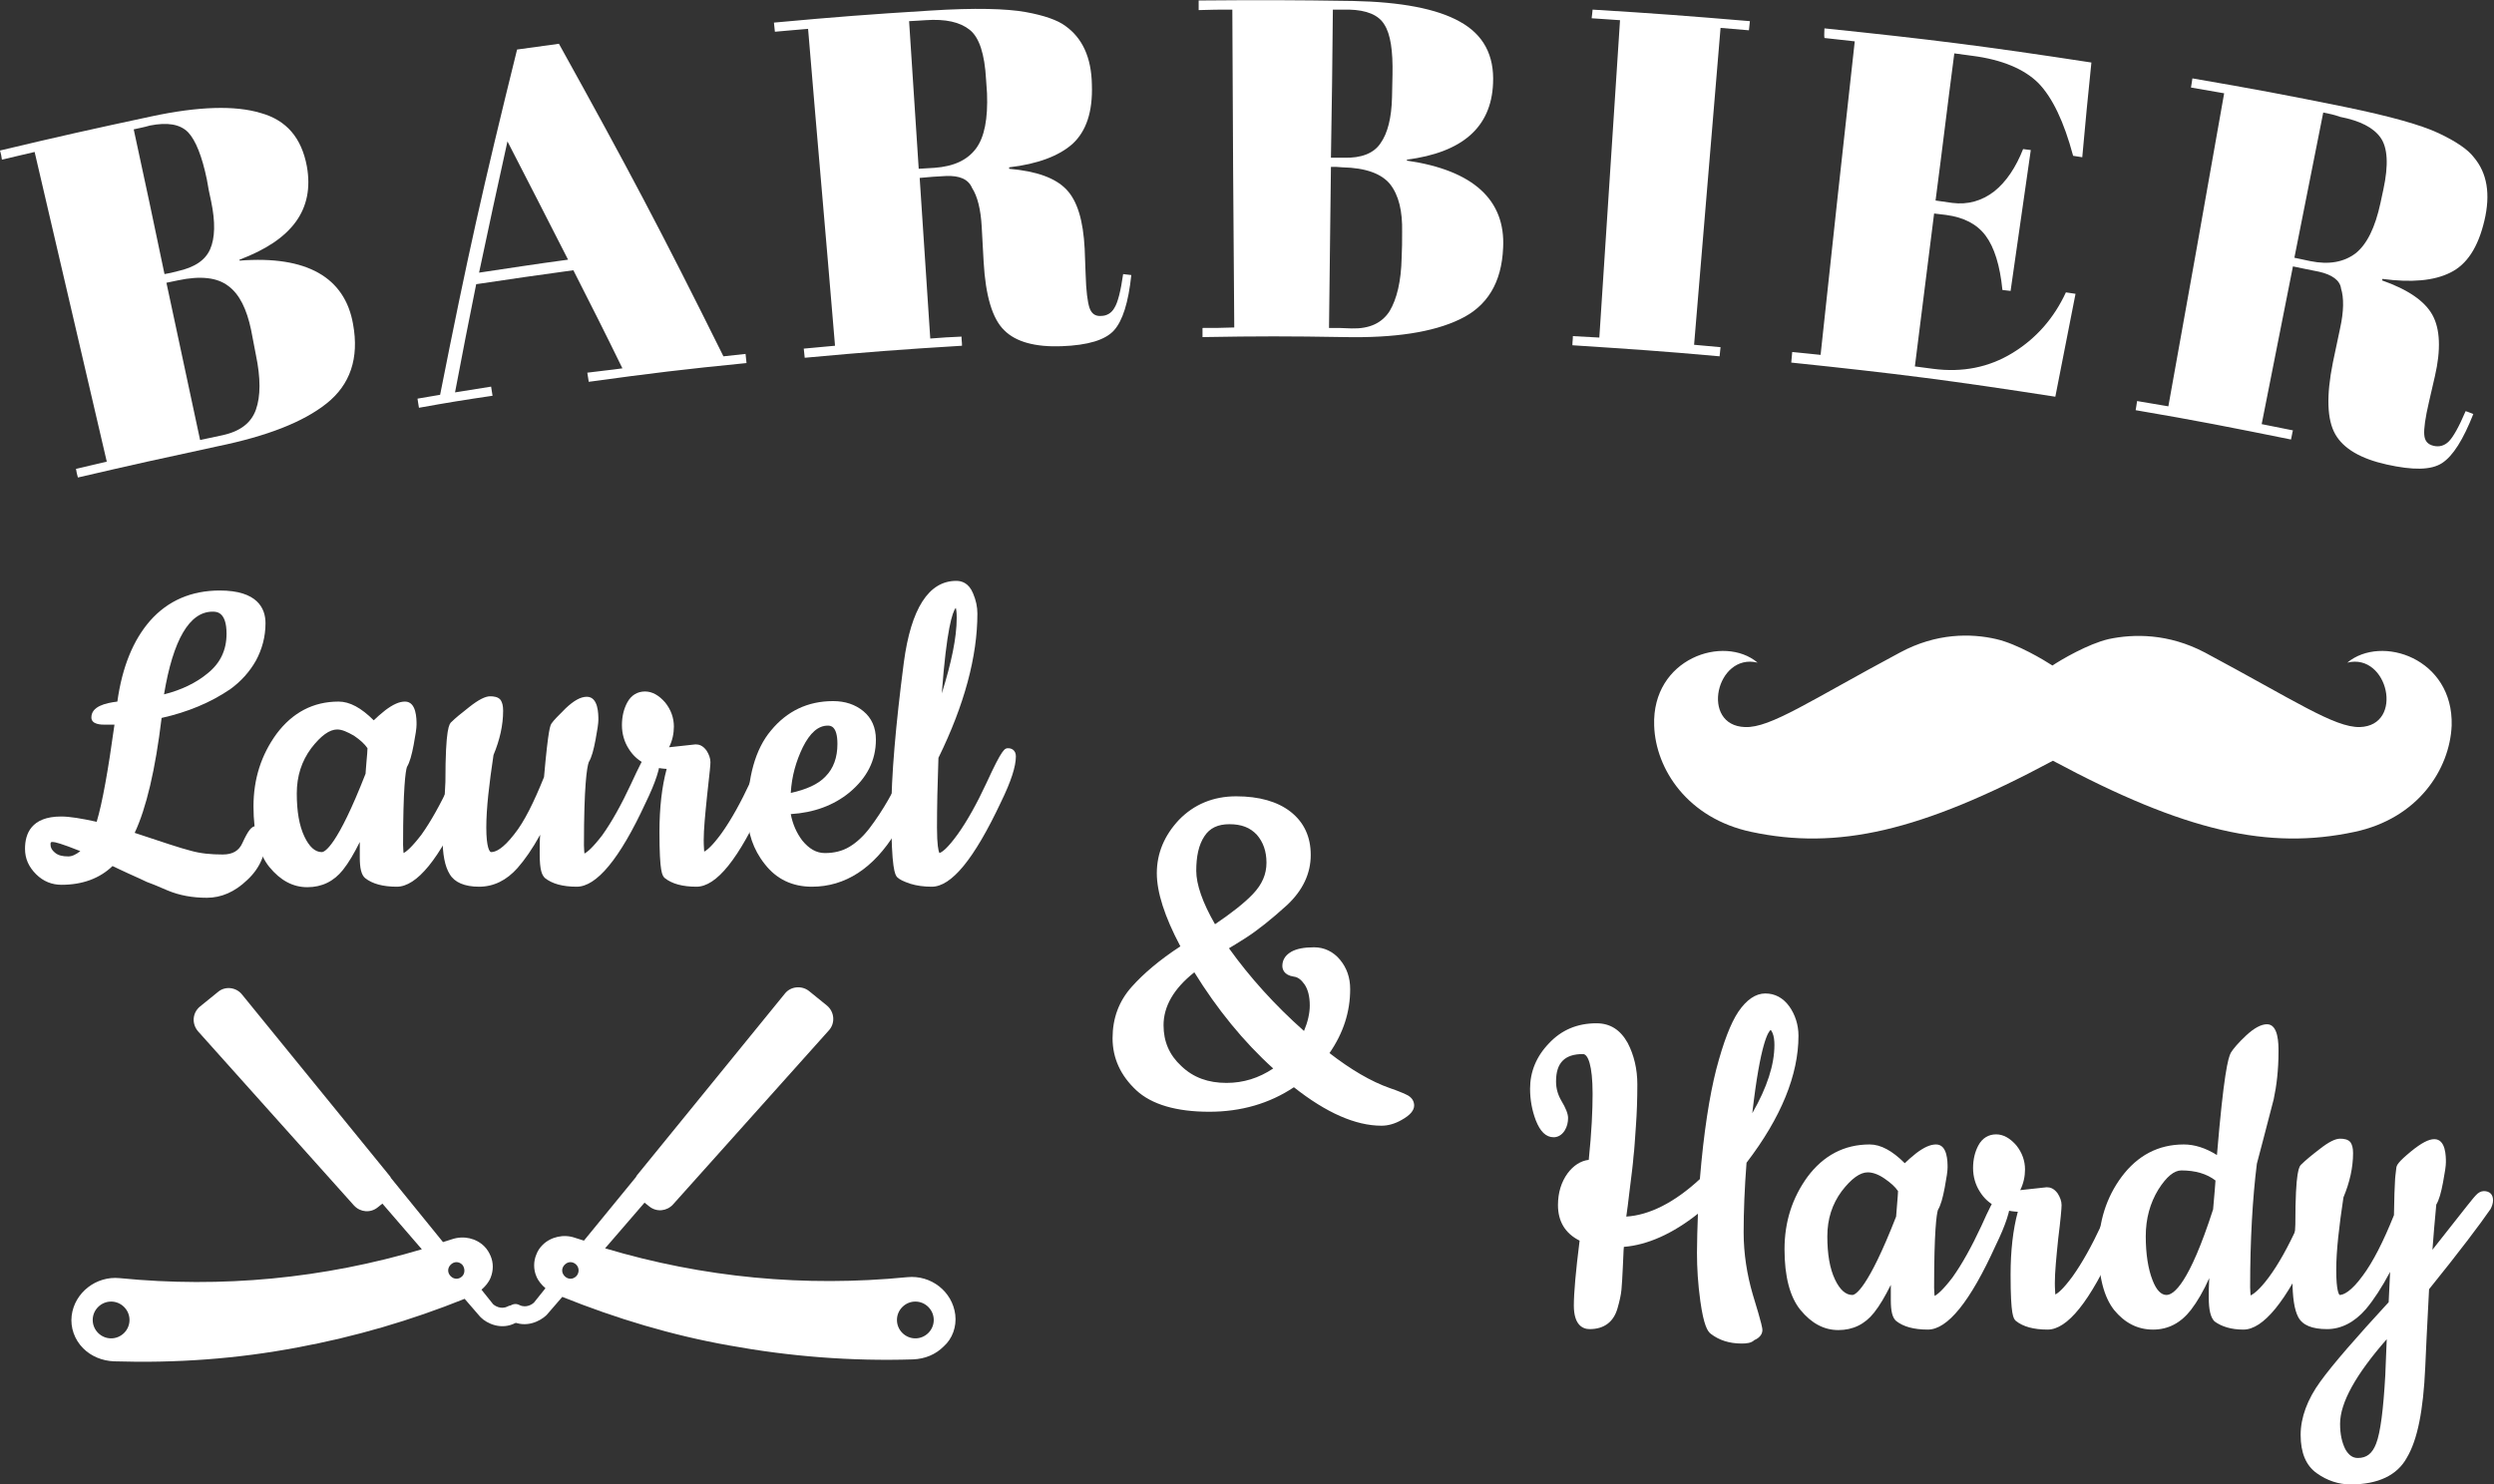
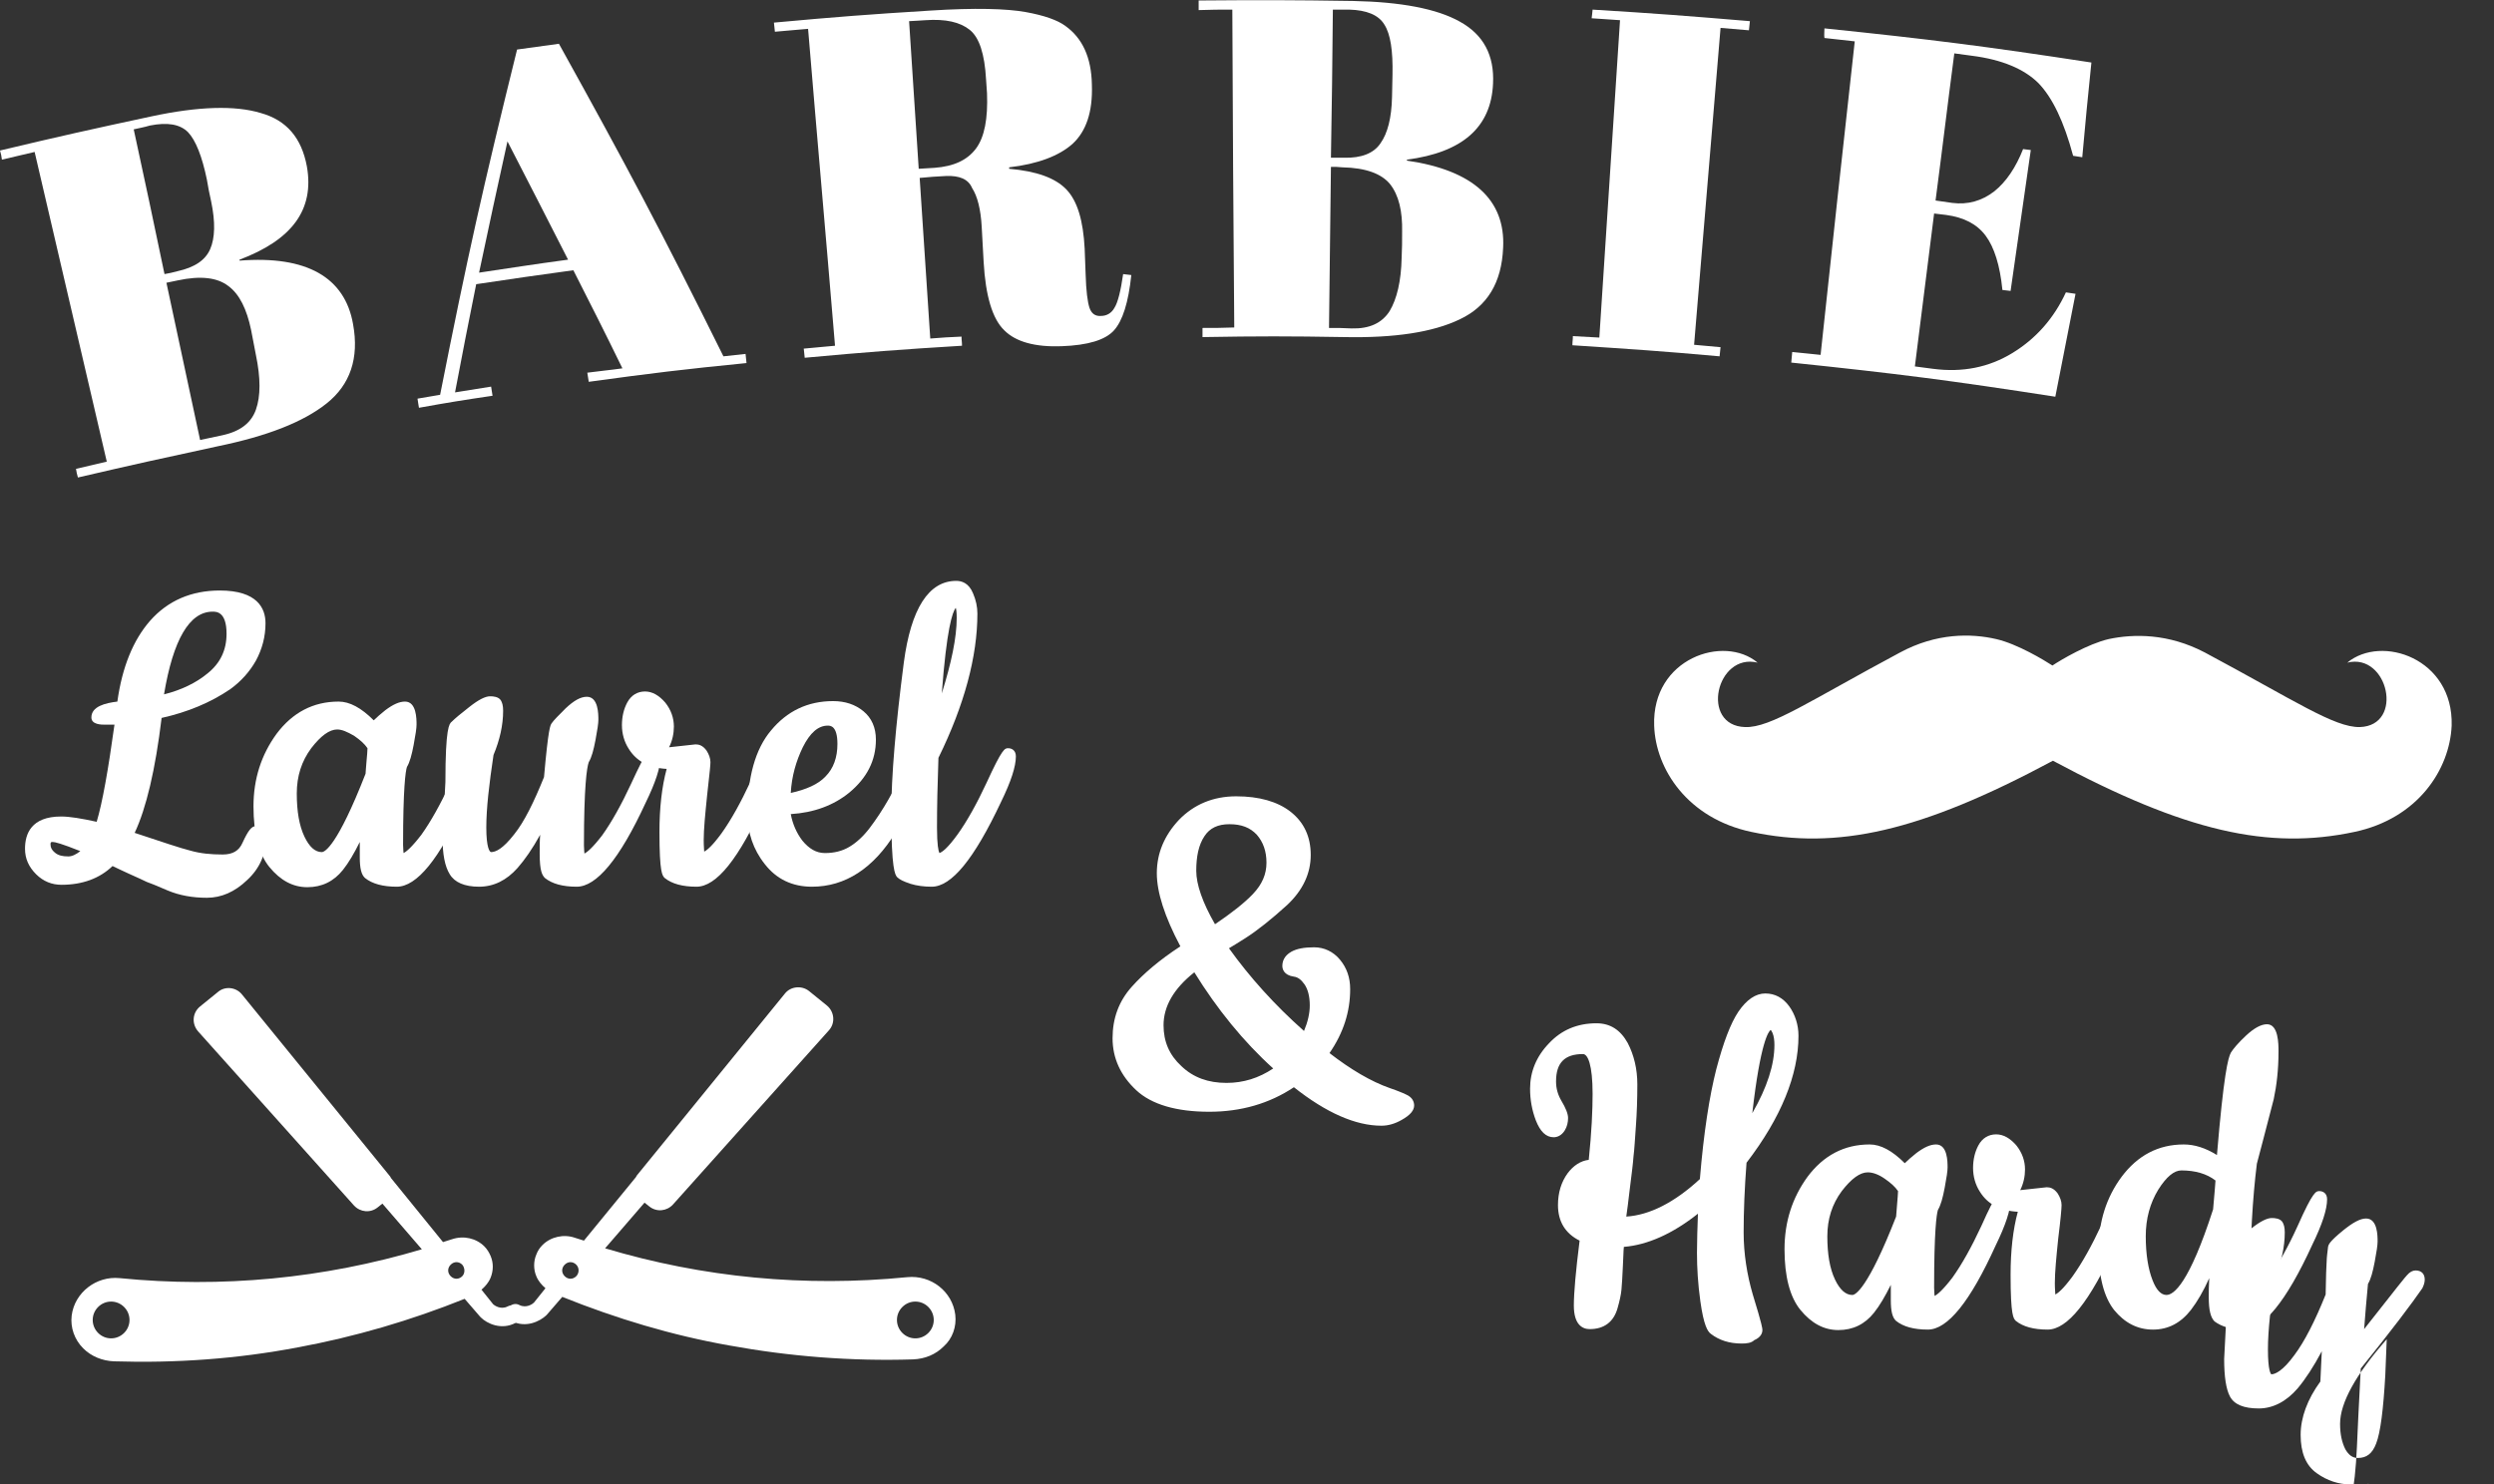
<svg xmlns="http://www.w3.org/2000/svg" version="1.1" id="Layer_1" x="0px" y="0px" viewBox="0 0 518.5 308.7" style="enable-background:new 0 0 518.5 308.7;" xml:space="preserve">
  <rect x="0" y="0" width="518.5" height="308.7" fill="#333333" stroke="none" />
  <style type="text/css">
	.st0{fill:#FFFFFF;}
	.st1{fill-rule:evenodd;clip-rule:evenodd;fill:#FFFFFF;}
</style>
  <g>
    <g>
      <g>
        <path class="st0" d="M0,31.3c12.6-3,18.9-4.4,31.5-7.1c9.8-2.1,17.4-2.3,22.7-0.7c5.4,1.5,8.5,5.2,9.6,11.1     c1.6,9-3.1,15.3-14,19.4c0,0.1,0,0.1,0,0.2c14-1.1,21.9,3.5,23.6,13.2c1.3,7.1-0.6,12.6-5.5,16.5c-4.9,3.9-12.4,6.8-22.6,8.9     c-11.6,2.5-17.5,3.8-29.1,6.5c-0.2-0.7-0.3-1.1-0.4-1.8c2.6-0.6,3.9-0.9,6.4-1.5c-6-25.8-9-38.6-15-64.4c-2.7,0.6-4.1,1-6.8,1.6     C0.3,32.4,0.2,32,0,31.3z M27.8,26.9c2.6,12,3.9,18.1,6.4,30.1c1.1-0.2,1.6-0.3,2.7-0.6c3.6-0.8,5.8-2.3,6.8-4.6     c1-2.3,1.1-5.6,0.2-9.9c-0.4-1.8-0.6-2.8-0.9-4.6c-1-4.8-2.3-8.1-3.9-9.8c-1.7-1.7-4.3-2.1-7.9-1.4     C29.8,26.5,29.1,26.6,27.8,26.9z M34.6,58.8c2.8,13.1,4.2,19.6,7,32.7c1.9-0.4,2.8-0.6,4.7-1c3.6-0.8,5.9-2.5,6.9-5.3     c1-2.8,1-6.6,0-11.4c-0.4-2.1-0.6-3.1-1-5.2c-0.9-4.3-2.4-7.4-4.7-9.1c-2.3-1.8-5.8-2.2-10.5-1.2C36,58.5,35.6,58.6,34.6,58.8z" />
        <path class="st0" d="M129.4,76.6c-4-8.2-6.1-12.3-10.2-20.4c-8.1,1.1-12.1,1.7-20.2,2.9c-1.8,9-2.7,13.5-4.4,22.5     c3-0.5,4.5-0.7,7.5-1.2c0.1,0.8,0.2,1.1,0.3,1.9c-6.1,0.9-9.2,1.4-15.3,2.5c-0.1-0.7-0.2-1.1-0.3-1.9c1.9-0.3,2.8-0.5,4.7-0.8     c5.7-28.8,8.9-43.1,16-71.8c3.5-0.5,5.2-0.7,8.7-1.2c14.3,25.8,21.2,38.8,34.2,65c1.8-0.2,2.8-0.3,4.6-0.5     c0.1,0.8,0.1,1.1,0.2,1.9c-13.1,1.3-19.7,2.1-32.8,3.9c-0.1-0.8-0.2-1.1-0.3-1.9C125.1,77.1,126.6,77,129.4,76.6z M105.5,29.4     c-2.4,10.9-3.6,16.4-5.9,27.3c7.4-1.1,11.1-1.7,18.5-2.7C113.1,44.2,110.6,39.3,105.5,29.4z" />
        <path class="st0" d="M196.7,36.6c-2.2,0.1-3.3,0.2-5.5,0.4c0.9,13.4,1.3,20,2.2,33.4c2.6-0.2,3.9-0.3,6.5-0.4     c0,0.8,0.1,1.1,0.1,1.9c-13.1,0.8-19.6,1.3-32.7,2.5c-0.1-0.8-0.1-1.1-0.2-1.9c2.6-0.2,3.9-0.4,6.5-0.6     c-2.2-26.4-3.4-39.5-5.6-65.9c-2.8,0.2-4.2,0.4-6.9,0.6c-0.1-0.8-0.1-1.1-0.2-1.9C174,3.5,180.5,3,193.4,2.2     c9.3-0.6,15.9-0.4,19.8,0.3c3.9,0.7,6.7,1.7,8.3,2.9c3.5,2.5,5.4,6.5,5.5,12.2c0.2,5.7-1.2,9.7-4,12.3c-2.8,2.5-7.2,4.2-13.2,4.9     c0,0.1,0,0.2,0,0.3c5.7,0.5,9.6,1.9,11.9,4.3c2.3,2.4,3.5,6.5,3.8,12.3c0.1,2.1,0.1,3.2,0.2,5.3c0.1,3.5,0.4,5.8,0.8,7     c0.4,1.2,1.2,1.8,2.4,1.7c1.2,0,2.2-0.6,2.8-1.7c0.7-1.1,1.3-3.5,1.8-7c0.7,0.1,1,0.1,1.7,0.2c-0.6,5.7-1.8,9.5-3.6,11.5     c-1.8,2-5.4,3.1-10.9,3.3c-5.5,0.2-9.5-0.9-11.9-3.3c-2.5-2.4-3.9-7.2-4.3-14.2c-0.2-2.9-0.2-4.4-0.4-7.3c-0.2-3.7-0.9-6.4-2-8.1     C201.3,37.2,199.4,36.5,196.7,36.6z M189,4.4c0.8,12.3,1.2,18.4,2,30.7c1.3-0.1,2-0.1,3.3-0.2c4-0.3,6.8-1.6,8.6-4     c1.8-2.4,2.5-6.3,2.3-11.5c-0.1-1.2-0.1-1.7-0.2-2.9c-0.3-5.3-1.4-8.7-3.4-10.3c-2-1.6-5-2.3-9.2-2C191.2,4.3,190.5,4.3,189,4.4z     " />
        <path class="st0" d="M249.2,0.1C262,0,268.5,0,281.3,0.2c9.9,0.2,17.4,1.6,22.2,4.3c4.9,2.7,7.2,7,6.9,12.9     c-0.4,9.1-6.4,14.3-17.9,15.8c0,0.1,0,0.1,0,0.2c13.8,2,20.5,8.2,20,18.1c-0.3,7.3-3.3,12.2-9,14.9c-5.6,2.7-13.6,3.9-23.9,3.7     c-11.8-0.2-17.8-0.2-29.6,0c0-0.8,0-1.1,0-1.9c2.6,0,3.9,0,6.6-0.1c-0.2-26.5-0.3-39.7-0.4-66.1c-2.8,0-4.2,0-7,0.1     C249.2,1.3,249.2,0.9,249.2,0.1z M277.1,2c-0.1,12.3-0.2,18.5-0.4,30.8c1.1,0,1.6,0,2.7,0c3.6,0.1,6.2-0.9,7.6-3     c1.5-2.1,2.3-5.3,2.4-9.6c0-1.9,0.1-2.8,0.1-4.7c0.1-4.9-0.4-8.4-1.7-10.4c-1.2-2-3.7-3-7.3-3.1C279.1,2,278.5,2,277.1,2z      M276.7,34.7c-0.2,13.4-0.2,20.1-0.4,33.5c1.9,0,2.8,0,4.7,0.1c3.7,0.1,6.3-1.1,7.9-3.6c1.5-2.5,2.4-6.2,2.5-11.1     c0.1-2.1,0.1-3.2,0.1-5.3c0.1-4.4-0.7-7.7-2.5-10c-1.8-2.2-5.1-3.4-9.9-3.5C278.1,34.7,277.7,34.7,276.7,34.7z" />
        <path class="st0" d="M331.1,2c13.1,0.8,19.6,1.3,32.7,2.4c-0.1,0.8-0.1,1.1-0.2,1.9c-2.4-0.2-3.5-0.3-5.9-0.5     c-2.2,26.4-3.3,39.5-5.5,65.9c2.2,0.2,3.3,0.3,5.5,0.5c-0.1,0.8-0.1,1.1-0.2,1.9c-12.2-1.1-18.4-1.5-30.6-2.3     c0-0.8,0.1-1.1,0.1-1.9c2.2,0.1,3.3,0.2,5.5,0.3c1.7-26.4,2.6-39.6,4.3-66c-2.4-0.2-3.5-0.2-5.9-0.4C331,3.2,331,2.8,331.1,2z" />
        <path class="st0" d="M379.3,5.9c22.2,2.3,33.3,3.7,55.5,7.1c-0.8,7.9-1.2,11.8-1.9,19.7c-0.8-0.1-1.1-0.2-1.9-0.3     c-1.9-7.1-4.3-12.1-7.2-15.1c-2.9-2.9-7.5-4.9-13.8-5.7c-1.5-0.2-2.2-0.3-3.7-0.5c-1.6,12.2-2.3,18.4-3.9,30.6     c1.4,0.2,2.1,0.3,3.5,0.5c3.2,0.4,6.1-0.4,8.7-2.4c2.5-2,4.5-5,6-8.8c0.6,0.1,0.9,0.1,1.6,0.2c-1.7,11.7-2.5,17.6-4.2,29.3     c-0.7-0.1-1-0.1-1.7-0.2c-0.5-5.1-1.7-8.9-3.5-11.3c-1.8-2.4-4.5-3.8-8.2-4.3c-1-0.1-1.5-0.2-2.5-0.3c-1.6,12.7-2.4,19.1-4,31.8     c1.5,0.2,2.3,0.3,3.8,0.5c6.1,0.8,11.6-0.3,16.5-3.3c4.9-3,8.6-7.2,11.1-12.6c0.8,0.1,1.2,0.2,2,0.3c-1.7,8.6-2.5,12.8-4.2,21.4     c-21.9-3.4-32.9-4.8-54.9-7.1c0.1-0.9,0.1-1.3,0.2-2.2c2.4,0.2,3.6,0.4,5.9,0.6c2.8-26.1,4.2-39.1,7.1-65.2     c-2.5-0.3-3.8-0.4-6.3-0.7C379.2,7.2,379.3,6.8,379.3,5.9z" />
-         <path class="st0" d="M482.1,56.5c-2.2-0.4-3.3-0.7-5.4-1.1c-2.6,13.1-3.9,19.7-6.5,32.8c2.6,0.5,3.9,0.8,6.5,1.3     c-0.2,0.7-0.2,1.1-0.4,1.9c-12.9-2.6-19.4-3.9-32.3-6.1c0.1-0.7,0.2-1.1,0.3-1.9c2.6,0.4,3.9,0.7,6.5,1.1     c4.7-26,7-39.1,11.6-65.1c-2.8-0.5-4.1-0.7-6.9-1.2c0.1-0.7,0.2-1.1,0.3-1.9c12.8,2.2,19.2,3.4,32,6c9.2,1.9,15.6,3.7,19.2,5.4     c3.6,1.7,6.1,3.4,7.3,5c2.8,3.3,3.5,7.7,2.2,13.2c-1.3,5.5-3.6,9.1-7.1,10.8c-3.4,1.7-8.1,2.1-14.1,1.3c0,0.1,0,0.2-0.1,0.3     c5.4,1.9,8.9,4.3,10.5,7.2c1.6,2.9,1.8,7.2,0.5,12.8c-0.5,2.1-0.7,3.1-1.2,5.2c-0.8,3.4-1.1,5.7-1,6.9c0.1,1.3,0.7,2,1.9,2.3     c1.2,0.3,2.3,0,3.2-0.9s2.1-3,3.5-6.3c0.7,0.2,1,0.4,1.6,0.6c-2.1,5.3-4.2,8.7-6.5,10.2c-2.3,1.5-6.1,1.5-11.5,0.3     c-5.4-1.2-9-3.3-10.7-6.3c-1.7-3-1.9-7.9-0.5-14.9c0.6-2.9,0.9-4.3,1.5-7.1c0.8-3.6,0.8-6.4,0.2-8.3     C486.5,58.3,484.8,57.1,482.1,56.5z M483,23.4c-2.4,12.1-3.6,18.1-6,30.2c1.3,0.3,2,0.4,3.3,0.7c3.9,0.8,7,0.2,9.4-1.6     c2.4-1.9,4.1-5.4,5.2-10.5c0.2-1.1,0.4-1.7,0.6-2.8c1.1-5.1,0.9-8.7-0.6-10.8c-1.5-2.1-4.3-3.5-8.4-4.3     C485.1,23.8,484.4,23.7,483,23.4z" />
      </g>
    </g>
    <g>
      <path class="st0" d="M43,186.7c-3,0-5.7-0.5-8.1-1.5c-2.3-1-3.8-1.6-4.4-1.8c-0.6-0.3-1.9-0.9-3.7-1.7c-1.5-0.7-2.6-1.2-3.4-1.6    c-2.7,2.6-6.3,3.9-10.6,3.9c-2,0-3.8-0.7-5.3-2.2c-1.5-1.5-2.3-3.2-2.3-5.3c0-3.1,1.3-6.7,7.5-6.7c1.8,0,4.2,0.4,7.4,1.1    c1.2-4,2.4-10.8,3.7-20.2c-0.6,0-1.2,0-2,0c-0.7,0-2.8,0-2.8-1.5c0-2.3,2.9-3,5.4-3.3c1-7.2,3.3-12.8,6.8-16.8    c3.7-4.2,8.6-6.3,14.5-6.3c7.8,0,9.5,3.7,9.5,6.8c0,2.8-0.7,5.4-2,7.8c-1.3,2.3-3.1,4.3-5.3,5.9c-4.1,2.8-8.9,4.8-14.3,6    c-1.3,10.8-3.2,18.8-5.6,23.9c5.7,1.9,9.6,3.2,11.6,3.7c2.1,0.6,4.3,0.8,6.7,0.8c2.1,0,3.4-0.8,4.1-2.4c1.2-2.6,1.9-3.5,2.8-3.5    c0.5,0,2.1,0.2,2.1,2.4c0,3.4-1.3,6.4-3.9,8.8C48.8,185.5,46,186.7,43,186.7z M11,175.1c-0.4,0-0.5,0-0.5,0.5    c0,0.7,0.3,1.2,0.9,1.7c0.7,0.6,1.6,0.8,2.8,0.8c0.8,0,1.6-0.4,2.5-1.1C12.7,175.4,11.4,175.1,11,175.1z M44.2,127.2    c-4.8,0-8.2,5.8-10.1,17.2c3.6-0.9,6.7-2.4,9.1-4.4c2.6-2.1,3.9-4.8,3.9-8.2C47.1,127.2,45,127.2,44.2,127.2z" />
      <path class="st0" d="M82.5,184.4c-2.9,0-5.1-0.6-6.6-1.8c-0.8-0.7-1.1-2.1-1.1-4.3c0-0.9,0-2,0-3.2c-1.2,2.4-2.3,4.3-3.5,5.8    c-1.9,2.4-4.4,3.6-7.4,3.6c-3,0-5.6-1.4-7.9-4.2c-2.2-2.7-3.3-7-3.3-12.6c0-5.7,1.6-10.7,4.8-15.1c3.3-4.4,7.6-6.7,12.9-6.7    c2.3,0,4.7,1.3,7.3,3.9c0.6-0.6,1.4-1.3,2.4-2.1c1.6-1.2,2.9-1.8,4.1-1.8c2.4,0,2.4,3.6,2.4,4.8c0,0.7-0.2,2.1-0.6,4.2    c-0.4,2.1-0.8,3.6-1.4,4.6c-0.3,0.9-0.8,4.5-0.8,16.2c0,0.9,0.1,1.4,0.1,1.7c0.6-0.3,1.7-1.2,3.7-3.8c2-2.8,4-6.4,6-10.7    c3.3-7.2,3.8-7.2,4.5-7.2c0.7,0,1.6,0.4,1.6,1.7c0,2.1-1,5.2-3.1,9.5C91.4,178.7,86.6,184.4,82.5,184.4z M70.1,151.7    c-1.6,0-3.4,1.3-5.4,3.9c-2,2.7-3,5.8-3,9.4c0,3.7,0.5,6.7,1.6,9c1,2.1,2.2,3.2,3.6,3.2c0.6,0,3.2-1.2,9.1-16.3    c0-0.3,0.1-1.2,0.2-2.6c0.1-1.2,0.2-2.1,0.2-2.7c-0.6-0.9-1.5-1.7-2.8-2.6C72.2,152.2,71.1,151.7,70.1,151.7z" />
      <path class="st0" d="M119.9,184.4c-2.9,0-5.1-0.6-6.6-1.8c-0.6-0.6-1.1-1.5-1.1-5.1c0-1.2,0-2.6,0.1-3.9c-1.6,2.9-3.2,5.2-4.7,6.9    c-2.3,2.6-5,3.9-8,3.9c-3,0-5.1-0.9-6.1-2.6c-1-1.6-1.5-4.1-1.5-7.7l0.6-11.5c0-11.3,0.8-12.1,1.3-12.5c0.7-0.7,1.9-1.7,3.7-3.1    c1.9-1.5,3.3-2.2,4.3-2.2c0.7,0,1.7,0.1,2.2,0.8c0.3,0.5,0.5,1.1,0.5,2.2c0,3-0.7,6.1-2,9.2c-0.9,6-1.5,11.1-1.5,15.1    c0,4.2,0.7,5.1,1,5.1c0.9,0,2.4-0.6,4.8-3.7c2.1-2.6,4.1-6.7,6.2-11.9c0.9-10.2,1.3-10.8,1.6-11.2c0.4-0.6,1.4-1.6,2.9-3.1    c1.7-1.6,3.1-2.4,4.4-2.4c2.4,0,2.4,3.6,2.4,4.8c0,0.7-0.2,2.1-0.6,4.2c-0.4,2.1-0.8,3.6-1.4,4.6c-0.4,1.1-1,5.1-1,17.3    c0,0.9,0.1,1.4,0.1,1.7c0.6-0.3,1.7-1.2,3.7-3.8c2-2.8,4-6.4,6-10.7c3.3-7.2,3.8-7.2,4.5-7.2c0.7,0,1.6,0.4,1.6,1.7    c0,2.1-1,5.2-3.1,9.5C128.8,178.7,124,184.4,119.9,184.4z" />
      <path class="st0" d="M144.8,184.4c-2.9,0-5.1-0.6-6.6-1.8c-0.5-0.5-1.1-1-1.1-9.6c0-5,0.5-9.4,1.5-13.1c-3.7-0.2-6.3-1.6-7.9-4.2    c-0.9-1.4-1.4-3.1-1.4-4.9c0-1.8,0.4-3.4,1.1-4.7c0.8-1.5,2.1-2.3,3.7-2.3c1.5,0,2.9,0.8,4.2,2.3c1.2,1.5,1.8,3.2,1.8,5    c0,1.4-0.3,2.9-1,4.3c0,0,5.5-0.6,5.5-0.6c0.7,0,1.5,0.2,2.3,1.3c0.5,0.8,0.8,1.6,0.8,2.4c0,0.5-0.1,1.7-0.7,7    c-0.4,3.9-0.7,7-0.7,9.2c0,1.3,0.1,2,0.1,2.4c0.6-0.3,1.7-1.2,3.6-3.8c2-2.8,4-6.4,6-10.7c3.3-7.2,3.8-7.2,4.5-7.2    c0.7,0,1.6,0.4,1.6,1.7c0,2.1-1,5.2-3.1,9.5C153.6,178.7,148.9,184.4,144.8,184.4z" />
      <path class="st0" d="M168.8,184.4c-4.1,0-7.4-1.6-9.8-4.7c-2.4-3-3.6-6.6-3.6-10.4c0-7.6,1.6-13.5,4.9-17.4    c3.3-4,7.6-6.1,12.9-6.1c2.5,0,4.6,0.7,6.3,2.1c1.7,1.4,2.6,3.4,2.6,5.9c0,4.4-1.9,8-5.5,11c-3.3,2.7-7.4,4.2-12.2,4.5    c0.4,2.1,1.2,3.9,2.4,5.5c1.4,1.7,2.9,2.6,4.7,2.6c1.9,0,3.6-0.4,5.1-1.3c1.5-0.9,2.9-2.2,4.2-3.9c2.8-3.7,5.2-7.9,7.2-12.6    c0.6-1.3,1-2.2,1.3-2.7c0.6-1.1,1.3-1.3,1.8-1.3c0.7,0,1.5,0.4,1.5,1.7c0,3.6-2.1,8.8-6.4,15.8    C181.6,180.6,175.7,184.4,168.8,184.4z M172.1,150.9c-2,0-3.7,1.5-5.2,4.5c-1.4,2.9-2.3,6-2.5,9.5c3.2-0.7,5.7-1.8,7.2-3.4    c1.7-1.7,2.5-4,2.5-6.8C174.1,150.9,172.6,150.9,172.1,150.9z" />
      <path class="st0" d="M193.7,184.4c-1.6,0-3.1-0.2-4.4-0.6c-1.5-0.5-2.3-0.9-2.8-1.4c-0.4-0.5-1.2-1.5-1.2-13.3    c0-7.7,0.9-18.2,2.6-31.3c1.5-11.3,5.2-17,10.9-17c1.1,0,2.6,0.4,3.5,2.6c0.6,1.4,0.9,2.8,0.9,4.2c0,8.9-2.7,19-8.1,30    c-0.2,5.5-0.3,10.4-0.3,14.5c0,3.6,0.3,4.9,0.5,5.3c0.6-0.2,1.7-1,3.8-3.9c2-2.8,4-6.4,6-10.7c3.3-7.2,3.8-7.2,4.5-7.2    c0.7,0,1.6,0.4,1.6,1.7c0,2.1-1,5.2-3.1,9.5C202.5,178.7,197.8,184.4,193.7,184.4z M198.7,126.4c-0.7,0.9-1.9,4.4-2.9,17.8    c2-6.4,3.1-11.6,3.1-15.7C198.9,127.3,198.8,126.7,198.7,126.4z" />
    </g>
    <g>
      <path class="st0" d="M362.1,279.4c-2.6,0-4.7-0.7-6.4-2c-0.7-0.5-1.5-1.8-2.2-6.8c-0.5-3.6-0.7-6.9-0.7-10.1    c0-2.5,0.1-5.2,0.2-8.1c-5.3,4.2-10.5,6.5-15.4,6.9c-0.1,0.9-0.1,2.3-0.2,3.9c-0.1,2.3-0.2,3.9-0.3,5c-0.1,1.1-0.4,2.4-0.8,3.8    c-0.8,2.9-2.8,4.4-5.8,4.4c-1.5,0-3.3-0.9-3.3-4.9c0-2.6,0.4-7.2,1.2-13.5c-3-1.5-4.5-4-4.5-7.4c0-2.6,0.7-4.8,2-6.6    c1.2-1.6,2.7-2.6,4.4-2.8c0.6-5.8,0.8-10.4,0.8-13.7c0-6.1-1-8.3-2-8.3c-3.8,0-5.6,1.8-5.6,5.7c0,1.5,0.4,2.8,1.1,4    c0.9,1.5,1.4,2.7,1.4,3.6c0,0.9-0.2,1.8-0.7,2.6c-0.7,1.1-1.6,1.4-2.3,1.4c-1.6,0-2.8-1.2-3.7-3.5c-0.8-2.1-1.2-4.3-1.2-6.6    c0-3.5,1.3-6.7,3.9-9.4c2.6-2.8,5.9-4.2,9.9-4.2c2.9,0,5,1.4,6.5,4.1c1.3,2.5,2,5.4,2,8.6c0,3.1-0.1,6-0.3,8.7    c-0.2,2.7-0.3,4.8-0.5,6.3c-0.1,1.5-0.4,3.8-0.8,7c-0.3,2.4-0.5,4.3-0.7,5.5c4.8-0.3,10-2.9,15.3-7.8c0.8-9.7,2-17.3,3.4-22.8    c1.5-5.7,3-9.6,4.6-12c1.7-2.5,3.6-3.8,5.6-3.8c2,0,3.7,0.9,5,2.7c1.2,1.7,1.9,3.8,1.9,6.1c0,8.1-3.6,17-10.8,26.4    c-0.4,5.2-0.6,10.1-0.6,14.5c0,4.4,0.7,8.8,1.9,12.9c2,6.5,2,7.1,2,7.4c0,0.6-0.3,1.5-1.7,2.1    C364.1,279.3,363.1,279.4,362.1,279.4z M368.1,214.2c-0.4,0.3-2.1,2.4-3.8,17.3c3.1-5.4,4.6-10.1,4.6-14.2c0-0.9-0.1-1.8-0.4-2.5    C368.3,214.4,368.2,214.2,368.1,214.2z" />
      <path class="st0" d="M400.8,276.5c-2.9,0-5.1-0.6-6.6-1.8c-0.8-0.7-1.1-2.1-1.1-4.3c0-0.9,0-2,0-3.2c-1.2,2.4-2.3,4.3-3.5,5.8    c-1.9,2.4-4.4,3.6-7.4,3.6c-3,0-5.6-1.4-7.9-4.2c-2.2-2.7-3.3-7-3.3-12.6c0-5.7,1.6-10.7,4.8-15.1c3.3-4.4,7.6-6.7,12.9-6.7    c2.3,0,4.7,1.3,7.3,3.9c0.6-0.6,1.4-1.3,2.4-2.1c1.6-1.2,2.9-1.8,4.1-1.8c2.4,0,2.4,3.6,2.4,4.8c0,0.7-0.2,2.1-0.6,4.2    c-0.4,2.1-0.8,3.6-1.4,4.6c-0.3,0.9-0.8,4.5-0.8,16.2c0,0.9,0.1,1.4,0.1,1.7c0.6-0.3,1.7-1.2,3.7-3.8c2-2.8,4-6.4,6-10.7    c3.2-7.2,3.8-7.2,4.5-7.2c0.7,0,1.6,0.4,1.6,1.7c0,2.1-1,5.2-3.1,9.5C409.6,270.7,404.9,276.5,400.8,276.5z M388.3,243.8    c-1.6,0-3.4,1.3-5.4,3.9c-2,2.7-3,5.8-3,9.4c0,3.7,0.5,6.7,1.6,9c1,2.1,2.2,3.2,3.6,3.2c0.6,0,3.2-1.2,9.1-16.3    c0-0.3,0.4-4.6,0.4-5.3c-0.6-0.9-1.5-1.7-2.8-2.6C390.5,244.2,389.3,243.8,388.3,243.8z" />
      <path class="st0" d="M425.7,276.5c-2.9,0-5.1-0.6-6.6-1.8c-0.5-0.5-1.1-1-1.1-9.6c0-5,0.5-9.4,1.5-13.1c-3.7-0.2-6.3-1.6-7.9-4.2    c-0.9-1.4-1.4-3.1-1.4-4.9c0-1.8,0.4-3.4,1.1-4.7c0.8-1.5,2.1-2.3,3.7-2.3c1.5,0,2.9,0.8,4.2,2.3c1.2,1.5,1.8,3.2,1.8,5    c0,1.4-0.3,2.9-1,4.3c0,0,5.5-0.6,5.5-0.6c0.7,0,1.5,0.2,2.3,1.3c0.5,0.8,0.8,1.6,0.8,2.4c0,0.7-0.2,3-0.7,7    c-0.4,3.9-0.7,7-0.7,9.2c0,1.3,0.1,2,0.1,2.4c0.6-0.3,1.7-1.2,3.6-3.8c2-2.8,4-6.4,6-10.7c3.3-7.2,3.8-7.2,4.5-7.2    c0.7,0,1.6,0.4,1.6,1.7c0,2.1-1,5.2-3.1,9.5C434.5,270.7,429.8,276.5,425.7,276.5z" />
      <path class="st0" d="M466.4,276.5c-2.5,0-4.5-0.6-6-1.7c-0.8-0.8-1.2-2.3-1.2-5c0-1.1,0-2.5,0.1-4c-1.2,2.7-2.5,4.9-3.8,6.6    c-2.1,2.7-4.7,4.1-7.9,4.1c-3.2,0-5.9-1.4-8.1-4.1c-2.1-2.7-3.2-6.9-3.2-12.6c0-5.7,1.6-10.8,4.8-15.1c3.3-4.4,7.6-6.7,12.9-6.7    c2.2,0,4.5,0.7,6.9,2.2c1.4-16.7,2.3-20.2,2.9-21.3c0.5-0.8,1.5-2,3.1-3.5c1.7-1.6,3.2-2.4,4.4-2.4c2.4,0,2.4,4.1,2.4,5.7    c0,3.8-0.4,7.1-1,9.9c-1.8,7-3,11.5-3.5,13.4c-0.9,7.2-1.4,15.9-1.4,25.7c0,0.9,0.1,1.4,0.1,1.7c0.6-0.3,1.8-1.1,3.8-3.8    c2-2.7,4-6.3,6-10.7c3.2-7.2,3.8-7.2,4.5-7.2c0.7,0,1.6,0.4,1.6,1.7c0,2.1-1,5.2-3.1,9.5C475.3,270.7,470.5,276.5,466.4,276.5z     M453.5,243.4c-1.5,0-3.1,1.3-4.8,4c-1.7,2.8-2.6,6-2.6,9.7c0,3.7,0.5,6.8,1.4,9.1c0.8,2.1,1.8,3.1,2.9,3.1    c1.5,0,4.7-2.3,9.7-17.8c0.3-3,0.4-5,0.5-6C458.8,244.1,456.4,243.4,453.5,243.4z" />
-       <path class="st0" d="M488.7,308.7c-2.5,0-4.9-0.8-7-2.3c-2.3-1.6-3.4-4.3-3.4-8c0-3.6,1.4-7.4,4.1-11.1c2.6-3.6,7.4-9.1,14.2-16.5    l0.3-6.3c-1.7,3.2-3.4,5.8-5,7.7c-2.4,2.8-5.2,4.2-8.1,4.2c-3.1,0-5.1-0.8-6-2.5c-0.8-1.5-1.2-4.1-1.2-7.8l0.6-11.5    c0-11.3,0.8-12.1,1.3-12.5c0.7-0.7,2-1.8,3.7-3.1c1.9-1.5,3.3-2.2,4.3-2.2c0.7,0,1.7,0.1,2.2,0.8c0.3,0.5,0.5,1.1,0.5,2.2    c0,3-0.7,6.1-2,9.2c-0.9,6-1.5,11.1-1.5,15.1c0,4.5,0.6,5.1,0.7,5.2c0.8,0,2.4-0.7,4.8-4c2.1-2.8,4.3-7.1,6.5-12.6l0.1-4.5    c0.1-1.7,0.1-2.9,0.2-3.7l0.2-1.7c0.1-0.5,0.3-1.1,3.1-3.4c2.1-1.7,3.6-2.5,4.8-2.5c2.4,0,2.4,3.6,2.4,4.8c0,0.7-0.2,2.1-0.6,4.2    c-0.4,2.1-0.8,3.6-1.4,4.6c-0.3,3.3-0.6,6.5-0.8,9.4c7.3-9.3,8.6-10.9,8.9-11.2c0.6-0.7,1.2-1,1.8-1c1.2,0,1.9,0.7,1.9,1.9    c0,0.6-0.2,1.2-0.5,1.8c-2.2,3.2-6.5,8.9-12.8,16.7c-0.4,7.9-0.7,13.4-0.8,16.3c-0.4,8.9-1.6,15-3.8,18.7    C498.4,306.8,494.4,308.7,488.7,308.7z M496.2,278.5c-6.4,7.3-9.7,13.2-9.7,17.6c0,2.2,0.4,3.9,1.1,5.3c0.7,1.2,1.5,1.8,2.6,1.8    c1.8,0,3-0.9,3.8-3c0.9-2.3,1.5-7.1,1.9-14.2L496.2,278.5z" />
+       <path class="st0" d="M488.7,308.7c-2.5,0-4.9-0.8-7-2.3c-2.3-1.6-3.4-4.3-3.4-8c0-3.6,1.4-7.4,4.1-11.1l0.3-6.3c-1.7,3.2-3.4,5.8-5,7.7c-2.4,2.8-5.2,4.2-8.1,4.2c-3.1,0-5.1-0.8-6-2.5c-0.8-1.5-1.2-4.1-1.2-7.8l0.6-11.5    c0-11.3,0.8-12.1,1.3-12.5c0.7-0.7,2-1.8,3.7-3.1c1.9-1.5,3.3-2.2,4.3-2.2c0.7,0,1.7,0.1,2.2,0.8c0.3,0.5,0.5,1.1,0.5,2.2    c0,3-0.7,6.1-2,9.2c-0.9,6-1.5,11.1-1.5,15.1c0,4.5,0.6,5.1,0.7,5.2c0.8,0,2.4-0.7,4.8-4c2.1-2.8,4.3-7.1,6.5-12.6l0.1-4.5    c0.1-1.7,0.1-2.9,0.2-3.7l0.2-1.7c0.1-0.5,0.3-1.1,3.1-3.4c2.1-1.7,3.6-2.5,4.8-2.5c2.4,0,2.4,3.6,2.4,4.8c0,0.7-0.2,2.1-0.6,4.2    c-0.4,2.1-0.8,3.6-1.4,4.6c-0.3,3.3-0.6,6.5-0.8,9.4c7.3-9.3,8.6-10.9,8.9-11.2c0.6-0.7,1.2-1,1.8-1c1.2,0,1.9,0.7,1.9,1.9    c0,0.6-0.2,1.2-0.5,1.8c-2.2,3.2-6.5,8.9-12.8,16.7c-0.4,7.9-0.7,13.4-0.8,16.3c-0.4,8.9-1.6,15-3.8,18.7    C498.4,306.8,494.4,308.7,488.7,308.7z M496.2,278.5c-6.4,7.3-9.7,13.2-9.7,17.6c0,2.2,0.4,3.9,1.1,5.3c0.7,1.2,1.5,1.8,2.6,1.8    c1.8,0,3-0.9,3.8-3c0.9-2.3,1.5-7.1,1.9-14.2L496.2,278.5z" />
    </g>
    <path class="st0" d="M287.2,234.1c-5.4,0-11.5-2.7-18.2-8c-5.1,3.4-11,5.1-17.6,5.1c-6.8,0-12-1.5-15.2-4.5   c-3.2-3-4.9-6.6-4.9-10.8c0-4.1,1.3-7.7,4-10.7c2.4-2.7,5.8-5.6,10.1-8.4c-3.3-6.2-4.9-11.3-4.9-15.2c0-4.2,1.6-7.9,4.6-11.1   c3.1-3.2,7.1-4.9,11.9-4.9c4.8,0,8.6,1.1,11.3,3.2c2.8,2.2,4.2,5.2,4.2,9c0,3.8-1.6,7.3-4.9,10.4c-3.3,3-6.2,5.3-8.7,6.9   c-1.6,1-2.7,1.7-3.4,2.1c4.3,6,9.5,11.8,15.6,17.2c0.8-1.9,1.2-3.7,1.2-5.3c0-1.9-0.4-3.4-1.1-4.4c-0.7-1-1.4-1.5-2.2-1.6   c-2.1-0.3-2.4-1.6-2.4-2.2c0-0.9,0.3-2.1,1.9-3c1.1-0.6,2.6-0.9,4.7-0.9c2.1,0,4,0.9,5.4,2.6c1.4,1.7,2.1,3.7,2.1,6.1   c0,4.7-1.4,9.1-4.3,13.3c4.4,3.4,8.6,5.9,12.6,7.3c0.8,0.3,1.5,0.5,1.9,0.7c0.5,0.2,1,0.4,1.4,0.6c1.4,0.6,1.7,1.6,1.7,2.3   c0,1-0.8,2-2.6,3C290,233.7,288.6,234.1,287.2,234.1z M248.3,202.2c-4.3,3.4-6.4,7.1-6.4,11c0,3.4,1.2,6.2,3.7,8.5   c2.5,2.4,5.6,3.5,9.4,3.5c3.5,0,6.7-1,9.7-3C258.5,216.6,253,209.8,248.3,202.2z M255.6,171.4c-2.4,0-4.1,0.8-5.2,2.5   c-1.2,1.8-1.7,4.2-1.7,7.2c0,2.8,1.3,6.6,3.9,11.1c3.4-2.3,6.1-4.4,7.9-6.3c1.9-2,2.8-4.1,2.8-6.5c0-2.4-0.7-4.3-2-5.8   C259.9,172.1,258.1,171.4,255.6,171.4z" />
    <g>
      <path class="st0" d="M198.6,273.4c-0.6-4.8-5-8.3-10-7.8c-21.3,2.1-42.4,0.1-62.8-6l8.2-9.5l1,0.8c1.5,1.2,3.6,1,4.9-0.4    l32.4-36.2c1.4-1.5,1.2-3.9-0.4-5.2l-3.7-3c-1.5-1.2-3.8-1-5,0.5l-30.6,37.6c-0.2,0.2-0.3,0.4-0.4,0.6l-10.8,13.2    c-0.6-0.2-1.3-0.4-1.9-0.6c-2.3-0.8-5-0.2-6.7,1.5c-0.6,0.6-1,1.2-1.3,2c-0.6,1.4-0.6,3.1,0,4.5c0.4,1,1.1,1.8,1.9,2.5l-2.4,3    c-0.3,0.3-1.6,1.2-3,0.5c-0.9-0.5-2-0.1-2.5,0.8c-0.4,0.8-0.2,1.7,0.5,2.3c0.1,0.1,0.2,0.2,0.3,0.2c3.1,1.6,6,0,7.2-1.1l0.2-0.2    l3.2-3.7c11.2,4.5,22.8,8,34.7,10.1c12.6,2.3,25.4,3.3,38.2,2.9c2.5-0.1,4.7-1,6.4-2.7C198,278.4,198.9,275.9,198.6,273.4z     M119.8,265.4c-0.7,0.7-1.7,0.7-2.4,0c-0.7-0.7-0.7-1.7,0-2.4c0.7-0.7,1.7-0.7,2.4,0S120.4,264.8,119.8,265.4z M193,277.2    c-1.5,1.5-3.9,1.5-5.4,0c-1.5-1.5-1.5-3.9,0-5.4c1.5-1.5,3.9-1.5,5.4,0C194.5,273.3,194.5,275.7,193,277.2z" />
      <path class="st0" d="M108,272.5c-0.5-0.9-1.6-1.3-2.5-0.8c-1.4,0.7-2.7-0.2-3-0.5l-2.4-3c0.8-0.7,1.5-1.5,1.9-2.5    c0.6-1.5,0.6-3.1,0-4.5c-0.3-0.7-0.7-1.4-1.3-2c-1.7-1.7-4.3-2.3-6.7-1.5c-0.6,0.2-1.3,0.4-1.9,0.6L81.3,245    c-0.1-0.2-0.2-0.4-0.4-0.6l-30.6-37.6c-1.2-1.5-3.5-1.8-5-0.5l-3.7,3c-1.6,1.3-1.8,3.6-0.4,5.2l32.4,36.2c1.3,1.4,3.4,1.6,4.9,0.4    l1-0.8l8.2,9.5c-20.5,6.1-41.6,8.1-62.8,6c-4.9-0.5-9.4,3-10,7.8c-0.3,2.5,0.6,5,2.4,6.8c1.7,1.7,4,2.6,6.4,2.7    c12.8,0.4,25.6-0.5,38.2-2.9c11.9-2.2,23.5-5.6,34.7-10.1l3.2,3.7l0.2,0.2c1.2,1.2,4.2,2.7,7.2,1.1c0.1-0.1,0.2-0.1,0.3-0.2    C108.1,274.2,108.4,273.2,108,272.5z M25.8,277.2c-1.5,1.5-3.9,1.5-5.4,0c-1.5-1.5-1.5-3.9,0-5.4c1.5-1.5,3.9-1.5,5.4,0    C27.3,273.3,27.3,275.7,25.8,277.2z M96.1,265.4c-0.7,0.7-1.7,0.7-2.4,0c-0.7-0.7-0.7-1.7,0-2.4s1.7-0.7,2.4,0    C96.7,263.7,96.7,264.8,96.1,265.4z" />
    </g>
    <path class="st1" d="M488,137.8c8.5-2.1,11.9,13.1,2.6,13.4c-5.3,0.1-13.5-5.5-32.2-15.5c-7.6-4-14.8-3.9-20-2.8   c-4.3,1-9.9,4.3-11.7,5.5c-1.7-1.1-7.3-4.5-11.7-5.5c-5.2-1.2-12.4-1.3-20,2.8c-18.7,10-26.9,15.7-32.2,15.5   c-9.4-0.3-6-15.5,2.6-13.4c-7-5.9-22-0.9-21.5,13.1c0.3,9.1,7,19.3,20.2,22.1c17.8,3.8,35.1,0,62.7-14.8   c27.6,14.8,44.9,18.6,62.7,14.8c13.2-2.8,19.8-13,20.2-22.1C510.1,136.9,495.1,131.9,488,137.8z" />
  </g>
</svg>